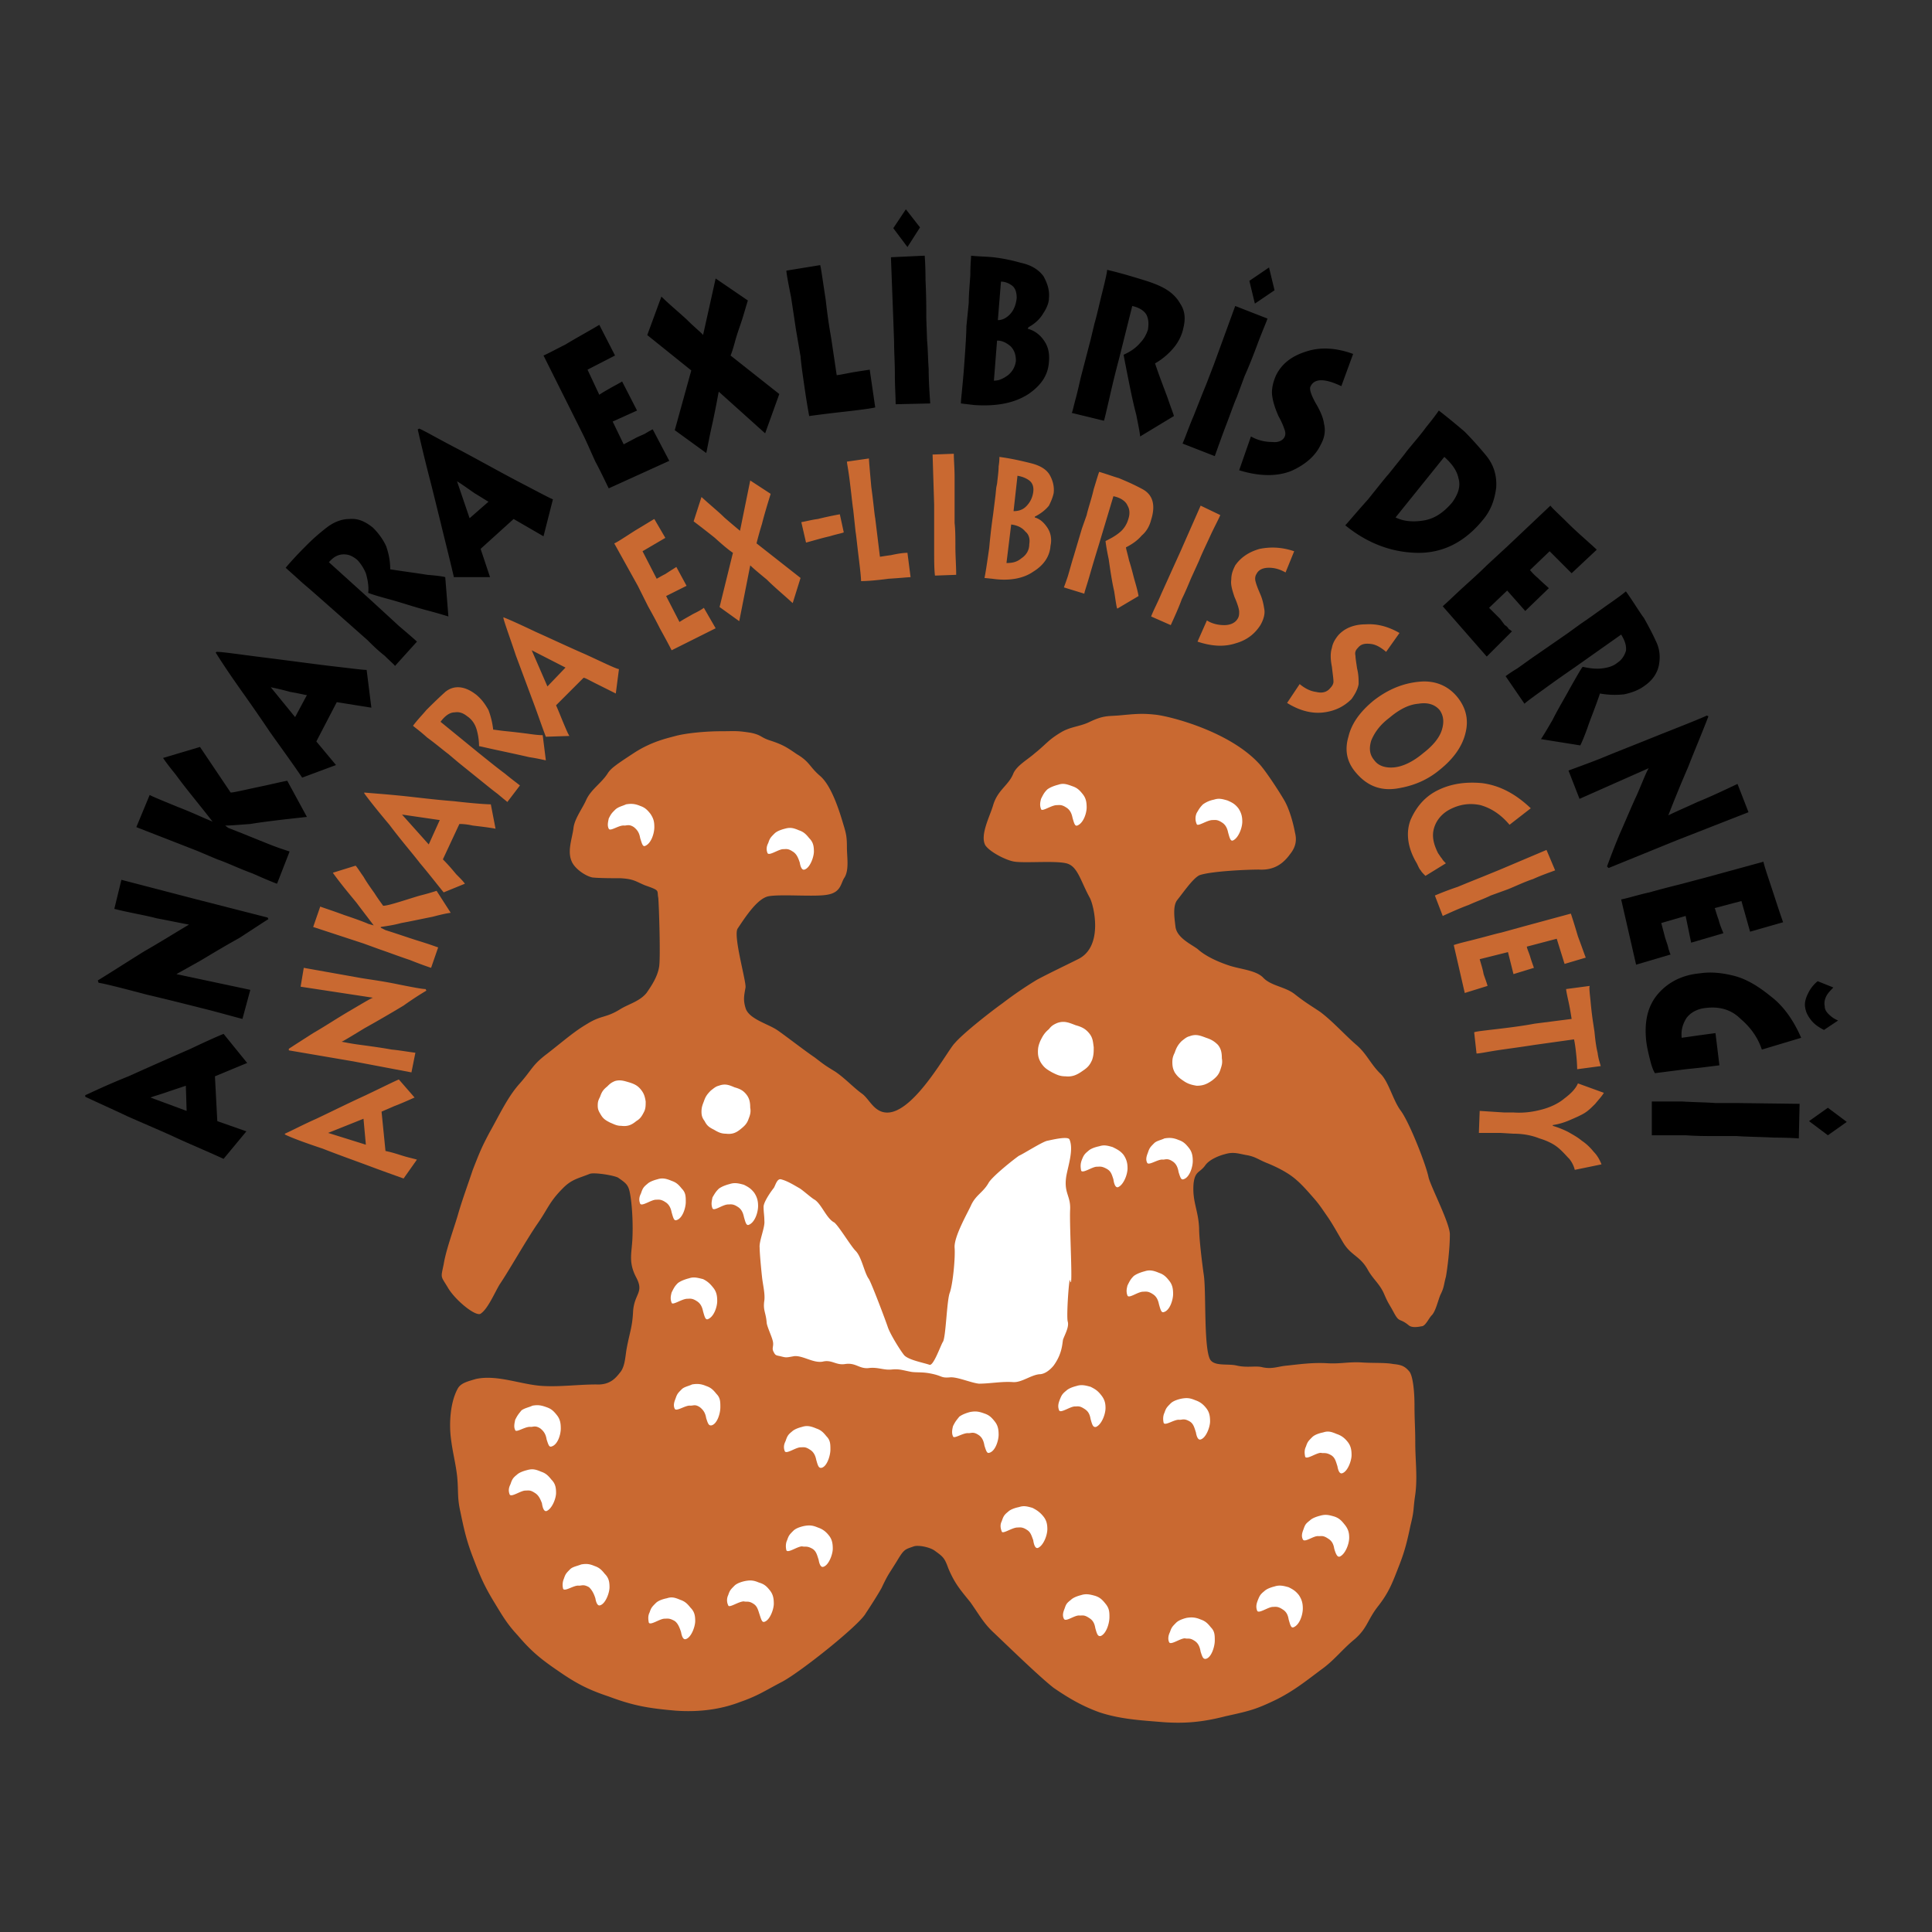
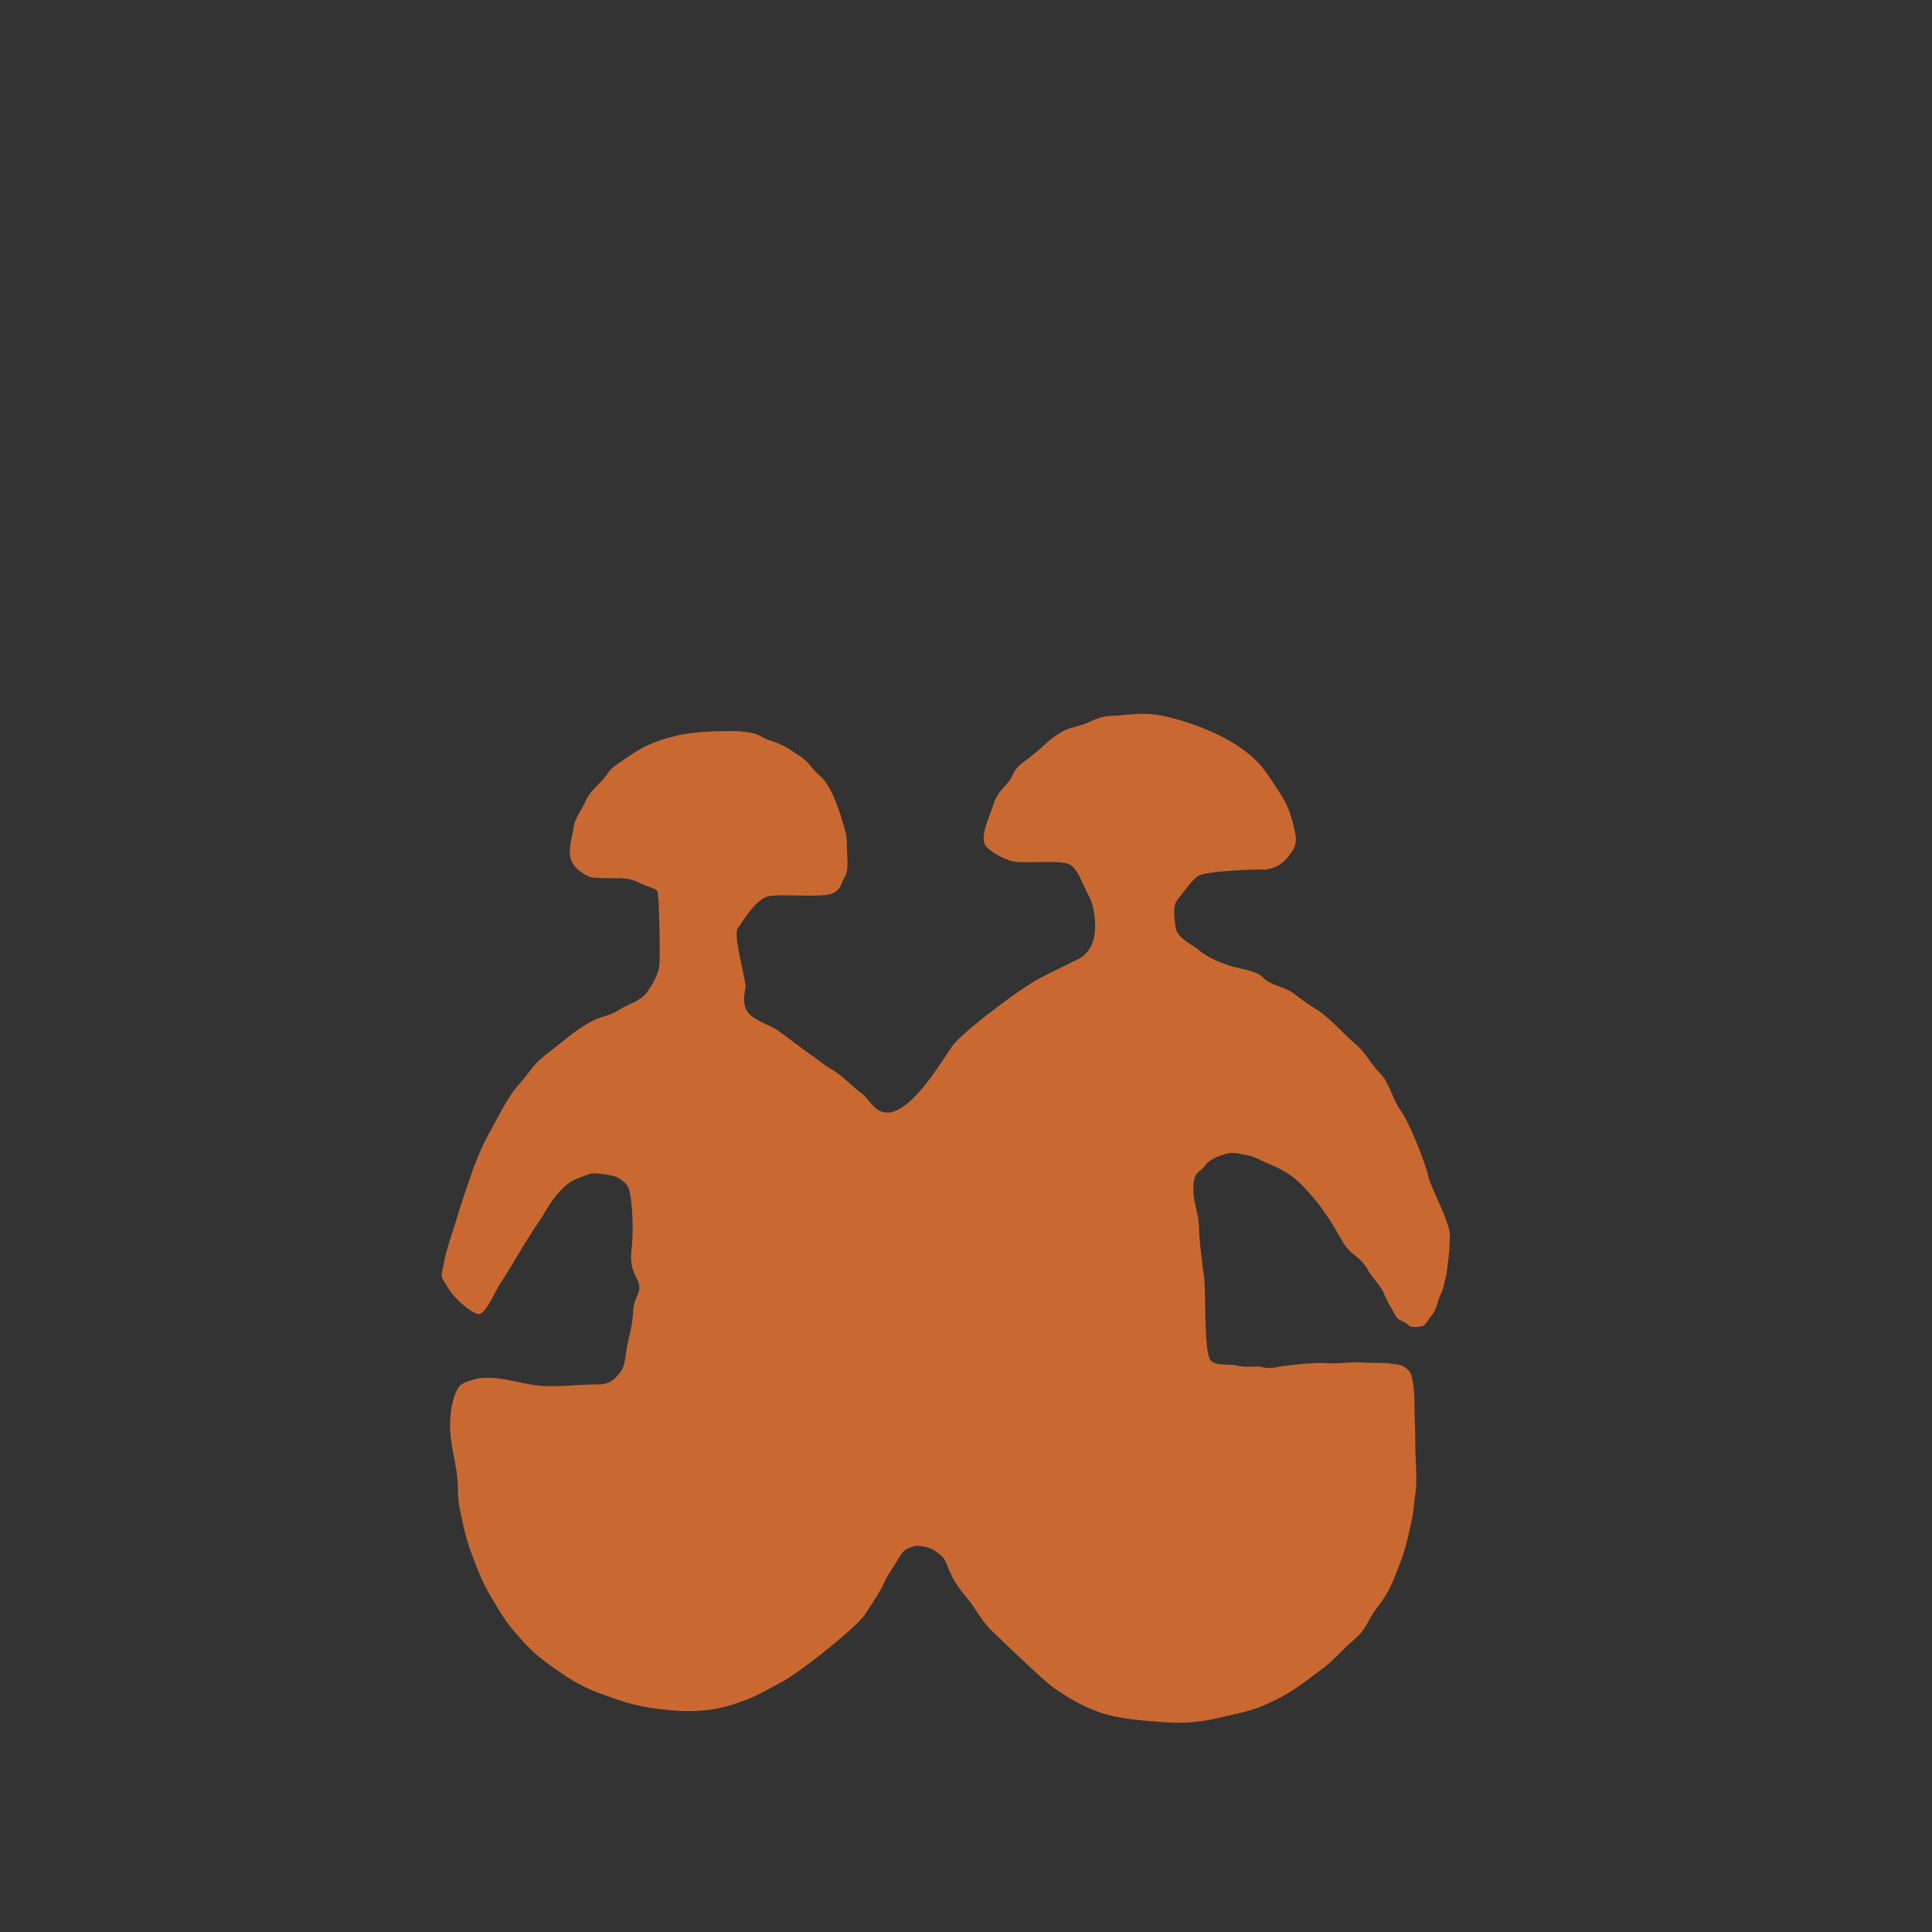
<svg xmlns="http://www.w3.org/2000/svg" width="2500" height="2500" viewBox="0 0 192.756 192.756">
  <rect x="0" y="0" width="192.756" height="192.756" fill="#333333" stroke="none" />
  <g fill-rule="evenodd" clip-rule="evenodd">
-     <path fill="#fff" fill-opacity="0" d="M0 0h192.756v192.756H0V0z" />
    <path d="M67.4 73.427c1.177-.314 3.216-.471 4.471-.471 1.49 0 1.568-.079 3.059.157 1.098.235.941.47 1.96.784 1.177.392 1.569.627 2.588 1.333 1.333.784 1.255 1.254 2.353 2.195 1.098.941 1.882 3.373 2.274 4.706.314 1.02.392 1.333.392 2.431 0 .941.235 2.196-.235 2.98-.392.549-.313 1.49-1.725 1.725-1.254.235-4.627-.079-5.882.157-1.098.235-2.274 2.039-3.058 3.216-.471.706.862 5.254.784 5.882-.157.862-.235 1.254 0 2.039.314 1.098 2.196 1.568 3.137 2.195.706.471 2.823 2.117 3.765 2.745 1.019.784 1.019.784 2.039 1.411.941.628 1.804 1.569 2.667 2.196.784.549 1.255 2.039 2.745 1.882 2.667-.313 5.803-6.195 6.509-6.9.863-1.02 3.687-3.216 4.785-4a38.16 38.16 0 0 1 3.449-2.353c1.334-.706 2.668-1.334 4.078-2.039 2.588-1.255 1.568-5.412 1.178-6.117-.863-1.568-1.178-2.98-2.119-3.372-.861-.393-4.156-.079-5.332-.235-.783-.079-2.51-.941-2.98-1.647-.549-1.02.471-2.902.785-4 .471-1.568 1.568-1.96 2.039-3.215.393-.784 1.412-1.333 2.117-1.96 1.176-.941 1.334-1.333 2.666-2.118.941-.549 1.883-.549 2.824-1.02 1.332-.627 1.725-.549 2.822-.627 1.727-.157 2.354-.235 3.766-.078 1.41.157 7.371 1.647 10.352 4.94.705.785 2.117 2.98 2.51 3.686.391.706.783 1.882 1.02 3.137.156.628.156 1.333-.471 2.118-.785 1.098-1.727 1.647-3.137 1.568-1.178 0-4.707.157-5.883.549-.627.235-1.646 1.725-2.273 2.509-.471.627-.236 1.961-.158 2.667.158 1.098 1.568 1.726 2.197 2.196.861.785 2.195 1.333 3.137 1.647 1.176.392 2.744.471 3.451 1.255.783.784 2.117.862 3.057 1.568 1.1.863 1.412 1.02 2.588 1.804 1.256.941 2.432 2.274 3.609 3.294 1.018.862 1.41 1.883 2.352 2.823.863.784 1.256 2.588 2.039 3.687.863 1.098 2.588 5.489 2.824 6.744.312 1.098 2.195 4.705 2.117 5.725 0 1.333-.236 3.294-.393 4.156-.236.863-.156 1.02-.549 1.804-.236.55-.471 1.647-.863 2.039-.312.313-.627 1.099-1.02 1.099-.393.078-.941.156-1.254-.079-.941-.784-.941-.235-1.49-1.255s-.549-.862-1.02-1.96c-.471-1.02-1.098-1.412-1.646-2.432-.785-1.333-1.648-1.333-2.432-2.666-.471-.784-1.02-1.804-1.568-2.588s-.785-1.177-1.412-1.883c-.549-.627-1.098-1.255-1.646-1.725-.785-.706-1.883-1.255-2.824-1.647-1.02-.392-1.254-.705-2.273-.862-.785-.157-1.254-.313-2.039-.079-.627.157-1.568.55-1.961 1.099-.549.784-1.02.549-1.176 1.804-.158 1.804.471 2.666.549 4.47 0 1.099.314 3.608.471 4.706.234 1.568 0 6.744.549 8.234.314.94 1.803.549 2.744.784 1.02.235 1.883 0 2.51.156 1.02.235 1.568-.078 2.51-.156 1.412-.157 2.588-.313 4-.235 1.334.078 2.117-.156 3.451-.078 1.176.078 2.273 0 3.137.156.705.078 1.098.157 1.568.706.391.392.549 2.039.549 3.372 0 1.647.078 2.196.078 3.843 0 1.647.234 3.372 0 5.098-.236 1.568-.078 1.49-.471 3.059-.312 1.49-.549 2.51-1.098 3.921-.705 1.805-1.02 2.745-2.195 4.235-1.02 1.333-1.02 2.117-2.275 3.215-1.254 1.02-2.039 2.118-3.371 3.059-1.568 1.177-2.746 2.118-4.471 2.98-1.961.94-2.51 1.098-5.02 1.646-2.432.628-4.312.784-6.822.55-2.039-.157-3.922-.314-5.805-.941-1.725-.627-3.059-1.412-4.547-2.432-1.412-1.098-4.471-4.078-5.961-5.489-1.02-.941-1.412-1.726-2.353-3.059-1.02-1.255-1.568-1.882-2.196-3.372-.392-1.098-.549-1.177-1.412-1.804-.471-.313-1.568-.549-2.039-.393-.862.313-.941.235-1.646 1.412-.863 1.411-.863 1.255-1.569 2.744-.392.706-1.098 1.805-1.568 2.511-.627 1.176-6.431 5.803-8.313 6.822-1.804.941-2.431 1.411-4.235 2.039-2.039.784-4.235 1.02-6.431.862-2.666-.235-4.156-.47-6.666-1.411-2.118-.706-3.294-1.333-5.098-2.588-1.726-1.177-2.667-1.961-4-3.529-1.098-1.177-1.568-2.039-2.431-3.451-.941-1.568-1.333-2.509-1.96-4.156-.706-1.804-.941-2.901-1.333-4.783-.314-1.412-.157-2.039-.314-3.529-.156-1.334-.47-2.432-.627-3.843-.157-1.333-.079-3.451.706-4.862.314-.549 1.02-.706 1.804-.941 2.196-.471 4.627.628 6.823.706 1.725.078 3.451-.157 5.176-.157 1.49.079 2.039-.784 2.431-1.255.471-.627.471-1.646.627-2.431.314-1.646.549-2.039.627-3.686.157-1.726 1.098-1.805.313-3.294-.784-1.49-.471-2.353-.392-3.765s0-3.372-.235-4.627c-.157-.863-.393-1.02-1.177-1.568-.392-.235-2.353-.549-2.823-.393-1.176.471-1.804.549-2.666 1.412-1.412 1.411-1.49 2.039-2.588 3.607-1.176 1.725-2.902 4.783-3.764 6.039-.549.94-1.177 2.431-1.882 2.9-.471.314-2.431-1.254-3.215-2.509-.784-1.333-.784-.941-.471-2.431.235-1.49 1.098-3.765 1.49-5.177.471-1.568.863-2.588 1.411-4.234.706-1.804.863-2.196 1.647-3.687 1.02-1.804 1.804-3.529 2.98-4.862 1.333-1.49 1.255-1.882 2.823-3.059 1.804-1.411 2.667-2.195 4-2.979 1.412-.863 1.804-.549 3.215-1.412.863-.549 1.961-.784 2.667-1.646.549-.784 1.098-1.647 1.255-2.589.157-.783 0-5.959-.078-6.9-.157-.785.235-.706-1.333-1.255-.941-.393-1.098-.627-2.431-.706-.627 0-2.196 0-2.823-.078-.706-.157-1.725-.863-2.039-1.568-.471-1.02 0-2.196.157-3.294.079-.941.863-1.961 1.255-2.823.471-1.098 1.568-1.726 2.196-2.745.313-.471.863-.863 2.667-2.039 1.719-1.098 3.21-1.412 4.072-1.647z" fill="#c96931" />
-     <path d="M22.307 115.618c-1.882-.862-3.608-1.568-5.098-2.273-1.569-.706-3.059-1.334-4.47-1.961-1.49-.706-2.902-1.333-4.235-1.961v-.156c.549-.235 1.96-.941 4.313-1.883a608.68 608.68 0 0 1 6.196-2.744c1.804-.863 2.902-1.334 3.294-1.49l2.353 2.901-3.215 1.333.235 4.471 2.902 1.02-2.275 2.743zm-3.765-7.293l-1.647.549c-.862.313-1.49.471-1.882.627l3.607 1.334-.078-2.51zM24.188 101.659c-.627-.157-1.725-.471-3.215-.862-1.568-.393-3.686-.941-6.352-1.569-2.667-.705-4.235-1.098-4.784-1.176l-.078-.235c1.412-.862 2.98-1.882 4.627-2.902 1.647-.941 3.137-1.882 4.47-2.667-.863-.157-1.961-.392-3.216-.627-1.176-.313-2.666-.548-4.234-.941l.706-2.901 7.529 1.96 7.058 1.804.079.157c-.627.392-1.568 1.02-2.902 1.882-1.412.784-2.588 1.49-3.764 2.196-1.098.627-1.961 1.098-2.51 1.411l7.372 1.569-.786 2.901zM27.64 88.17c-.235-.078-1.02-.392-2.431-1.019-1.49-.549-2.588-1.098-3.529-1.412l-2.039-.863-6.039-2.353 1.333-3.215c.079.079 1.02.471 2.745 1.176 1.804.706 2.745 1.177 2.98 1.255l.549.235c-.549-.706-1.176-1.49-1.804-2.274-.627-.784-1.255-1.568-1.882-2.431-.706-.862-1.098-1.412-1.254-1.647l3.686-1.098 3.059 4.548c.314 0 1.255-.235 2.745-.548 1.49-.314 2.431-.549 2.901-.628l1.961 3.607-2.118.235c-1.333.157-2.588.313-3.529.471-1.098.078-1.882.157-2.51.157l.314.235c1.411.549 2.745 1.098 3.921 1.568 1.176.471 1.96.706 2.196.785L27.64 88.17zM30.149 77.583c-1.176-1.726-2.274-3.215-3.215-4.549a182.35 182.35 0 0 0-2.823-4.078c-.941-1.333-1.804-2.588-2.588-3.843l.079-.078c.627 0 2.117.235 4.627.549 2.509.313 4.784.627 6.744.863 2.039.235 3.215.392 3.607.392l.471 3.765-3.451-.55-2.039 3.921 1.96 2.353-3.372 1.255zm.471-8.234c-.157 0-.706-.157-1.647-.313a30.551 30.551 0 0 0-1.961-.471l2.431 2.98 1.177-2.196zM36.894 59.781c.941.863 1.882 1.725 2.901 2.667 1.02.862 1.647 1.412 1.804 1.568l-2.196 2.431c0-.079-.392-.392-1.02-1.02-.706-.549-1.254-1.098-1.725-1.568l-2.745-2.431-1.333-1.177c-.627-.549-1.412-1.254-2.431-2.117-.941-.863-1.49-1.333-1.647-1.49.863-1.02 1.647-1.804 2.196-2.353s1.176-1.098 1.882-1.647c.706-.549 1.49-.863 2.274-.863.863-.078 1.569.235 2.353.863.549.549 1.02 1.176 1.333 1.882.235.706.392 1.412.392 2.274 1.49.235 2.745.392 3.686.549.941.079 1.569.157 1.804.235l.314 3.921a49.731 49.731 0 0 0-2.196-.627c-1.176-.314-2.352-.706-3.45-1.02-1.177-.314-1.96-.549-2.353-.706.079-.706-.078-1.412-.235-1.96-.235-.549-.549-1.02-.863-1.333-.471-.392-.863-.549-1.333-.549-.549 0-1.02.235-1.49.784l4.078 3.687zM45.285 57.585c-.47-2.039-.941-3.843-1.333-5.49-.392-1.569-.784-3.215-1.177-4.706a185.992 185.992 0 0 1-1.098-4.549l.157-.078c.549.235 1.882 1.02 4.157 2.196 2.196 1.176 4.156 2.274 5.96 3.215 1.804.941 2.823 1.49 3.215 1.647l-.941 3.686-2.98-1.726-3.294 2.98.941 2.823h-3.607v.002zm3.45-7.529c-.157-.079-.627-.392-1.412-.863-.784-.549-1.333-.941-1.726-1.176l1.255 3.686 1.883-1.647zM66.773 45.978l-6.039 2.745c-.392-.784-.785-1.646-1.333-2.666-.47-1.02-.863-1.961-1.255-2.745l-1.254-2.51-2.667-5.333c.392-.157 1.098-.549 2.196-1.098 1.02-.627 2.196-1.255 3.373-1.96l1.568 3.059-2.745 1.412 1.177 2.51c.078-.079.47-.313 1.02-.627.549-.314 1.019-.549 1.254-.706l1.49 2.902-2.431 1.098 1.098 2.274 1.333-.706.706-.314c.157-.078.392-.235.549-.313.157-.079.235-.157.314-.157l1.646 3.135zM67.322 42.919l1.647-5.96-4.392-3.529 1.412-3.842c.706.705 1.568 1.411 2.51 2.274.862.863 1.49 1.333 1.646 1.568l1.255-5.646 3.215 2.196c-.078.235-.235.784-.471 1.568-.235.785-.548 1.568-.784 2.432-.235.862-.393 1.333-.471 1.49l4.862 3.843-1.412 3.921-4.627-4.156c-.078.313-.235 1.333-.627 3.137-.392 1.726-.548 2.745-.627 2.98l-3.136-2.276zM81.831 26.451c.078.235.235 1.412.549 3.451.235 2.117.471 3.372.549 3.843l.549 3.686c.079 0 .549-.078 1.333-.235.863-.157 1.49-.235 1.961-.314l.549 3.765c-.235.078-1.333.235-3.451.47-2.039.235-3.137.392-3.137.392a76.19 76.19 0 0 1-.471-2.901c-.157-1.098-.314-2.118-.392-3.059l-.47-2.745c-.079-.549-.235-1.568-.471-3.137-.314-1.568-.471-2.431-.471-2.667l3.373-.549zM92.496 33.979c.079.784.079 1.725.157 2.823 0 1.176.078 2.275.157 3.451l-3.451.078c0-.784-.078-1.725-.078-2.98 0-1.177-.079-2.274-.079-3.294l-.079-2.196-.235-6.196 3.372-.157c0 .079.079.941.079 2.431.078 1.569.078 2.823.078 3.843l.079 2.197zm-3.372-11.214l1.255-1.882 1.412 1.804-1.254 1.961-1.413-1.883zM96.652 30.215c0-.784.079-1.647.157-2.745 0-1.098.078-1.726.078-1.961.628.079 1.412.079 2.197.157.705.079 1.646.235 2.744.549 1.098.235 1.805.706 2.275 1.333.391.706.627 1.412.549 2.196 0 .471-.236 1.02-.549 1.49-.314.549-.785 1.02-1.49 1.412l-.078.157c.627.157 1.176.549 1.568 1.098.471.627.627 1.333.549 2.196-.078 1.333-.785 2.353-2.039 3.215-1.334.863-3.059 1.255-5.412 1.098l-1.333-.157c0-.393.157-1.569.313-3.608.157-2.117.235-3.45.235-4.078l.236-2.352zm2.51 7.764c.471 0 .863-.156 1.412-.549.471-.392.705-.862.783-1.411 0-.627-.156-1.098-.549-1.49-.393-.313-.783-.549-1.332-.549l-.314 3.999zm.393-6.039c.391 0 .783-.157 1.176-.549.393-.393.627-.941.705-1.647 0-.627-.156-1.02-.469-1.255-.314-.235-.707-.392-1.1-.392l-.312 3.843zM111.631 35.861a96.126 96.126 0 0 0-.941 3.843c-.312 1.333-.469 2.039-.549 2.274l-3.215-.784c.078-.079.156-.549.393-1.412.234-.863.393-1.647.549-2.274l.941-3.607.393-1.647c.234-.784.469-1.882.783-3.137.314-1.255.471-1.961.471-2.196 1.334.314 2.354.627 3.137.863.785.235 1.568.471 2.354.863.783.392 1.41.941 1.803 1.646.471.706.549 1.49.314 2.432-.156.784-.549 1.49-1.02 2.039s-1.098 1.098-1.805 1.49c.471 1.411.941 2.588 1.256 3.45.312.941.549 1.49.627 1.804l-3.373 2.039c0-.235-.156-1.02-.391-2.196-.314-1.176-.549-2.353-.785-3.529-.234-1.177-.393-1.961-.471-2.431.707-.314 1.256-.706 1.646-1.176.393-.393.629-.863.785-1.333.078-.549.078-1.02-.156-1.49-.236-.393-.707-.706-1.412-.863l-1.334 5.332zM123.395 39.626c-.312.706-.627 1.646-1.02 2.666s-.783 2.118-1.176 3.216l-3.215-1.255c.312-.706.627-1.647 1.098-2.745.471-1.176.863-2.196 1.254-3.137l.785-2.039 2.117-5.804 3.215 1.255c0 .079-.312.785-.861 2.196-.551 1.49-1.02 2.666-1.412 3.529l-.785 2.118zm1.255-11.607l1.961-1.333.549 2.274-1.961 1.333-.549-2.274zM124.807 43.547a4.258 4.258 0 0 0 2.117.549c.627.079 1.098-.156 1.256-.549.078-.157.078-.392 0-.627-.08-.235-.236-.706-.629-1.412-.312-.706-.549-1.412-.627-2.039-.078-.627.078-1.333.393-2.039.549-1.098 1.49-1.882 2.98-2.353 1.41-.471 2.98-.392 4.705.235l-1.176 3.215c-1.648-.784-2.668-.784-3.059 0-.158.235 0 .784.471 1.647.469.784.783 1.49.861 2.117.158.627.078 1.333-.312 2.039-.549 1.177-1.568 2.039-2.98 2.667-1.412.548-3.137.548-5.176-.079l1.176-3.371zM140.1 45.351l.234-.313c.627-.784 1.334-1.568 1.961-2.432.707-.862 1.098-1.411 1.256-1.646a68.04 68.04 0 0 1 2.588 2.117 36.126 36.126 0 0 1 2.117 2.353c.783.941 1.098 2.039 1.02 3.215-.158 1.255-.549 2.274-1.256 3.137-1.881 2.353-4.156 3.451-6.744 3.372-2.588-.078-4.941-1.019-7.059-2.745.236-.235.941-1.098 2.275-2.588 1.254-1.568 1.883-2.353 2.039-2.509l1.569-1.961zm-.864 6.274c.785.392 1.725.47 2.746.313 1.098-.157 2.037-.784 2.9-1.804.627-.863.863-1.647.627-2.432-.156-.784-.705-1.49-1.41-2.117l-4.863 6.04zM148.334 65.506l-4.393-5.02c.629-.549 1.334-1.254 2.117-1.96.863-.784 1.648-1.49 2.275-2.118l2.039-1.882 4.312-4.078c.236.313.863.863 1.727 1.726.861.862 1.881 1.725 2.9 2.666l-2.51 2.353-2.195-2.196-1.961 1.882c.08.079.314.392.785.784.471.471.863.784 1.098 1.02l-2.354 2.274-1.803-2.039-1.805 1.726 1.1 1.098.469.627a.946.946 0 0 1 .393.392c.158.078.314.235.314.235l-2.508 2.51zM157.195 66.525c-1.02.706-2.039 1.412-3.215 2.275-1.098.784-1.725 1.254-1.883 1.411l-1.881-2.745s.391-.314 1.176-.784c.783-.549 1.412-1.02 1.883-1.333l3.059-2.117 1.41-1.02c.707-.471 1.568-1.098 2.668-1.882 1.018-.706 1.646-1.176 1.803-1.333.785 1.098 1.334 2.039 1.805 2.667.391.706.783 1.411 1.176 2.274.393.784.471 1.568.312 2.431-.156.784-.627 1.49-1.41 2.039-.629.471-1.334.706-2.039.863a8.461 8.461 0 0 1-2.432-.079c-.471 1.412-.941 2.51-1.256 3.451-.312.863-.549 1.412-.705 1.726l-3.922-.627c.158-.235.551-.863 1.178-1.96.549-1.098 1.176-2.118 1.725-3.137.627-1.098 1.02-1.804 1.256-2.118.705.157 1.332.235 1.959.157.629-.079 1.1-.235 1.49-.549.471-.313.707-.706.863-1.176.078-.47-.078-1.019-.471-1.647l-4.549 3.213zM156.49 76.877c.627-.235 1.725-.627 3.137-1.176 1.49-.627 3.529-1.412 6.039-2.431 2.588-1.02 4.156-1.647 4.627-1.882l.156.079c-.627 1.647-1.334 3.294-2.039 5.098a130.802 130.802 0 0 0-1.961 4.784c.785-.393 1.727-.785 2.902-1.333 1.176-.471 2.51-1.098 4-1.804l1.098 2.823-7.215 2.823-6.744 2.745-.158-.157c.236-.627.629-1.725 1.256-3.215.627-1.412 1.176-2.745 1.725-3.921.549-1.254.863-2.118 1.176-2.667l-6.9 3.059-1.099-2.825zM163.234 96.248l-1.49-6.51c.785-.156 1.725-.47 2.824-.706a89.658 89.658 0 0 1 2.979-.784l2.668-.706 5.725-1.568c.078.392.312 1.098.705 2.274s.785 2.431 1.256 3.765l-3.295.941-.863-3.059-2.666.706c.078.157.158.549.393 1.176.156.627.393 1.098.471 1.333l-3.215.941-.549-2.666-2.432.706.393 1.49.234.706c.078.235.078.392.156.549.08.235.08.314.158.393l-3.452 1.019zM168.176 106.678l-3.059.393c-.158-.235-.314-.628-.471-1.255-.158-.627-.314-1.255-.393-1.882-.234-2.039.156-3.607 1.176-4.784 1.02-1.176 2.432-1.882 4.156-2.039 1.02-.156 2.119-.078 3.373.235s2.432 1.02 3.686 2.039c1.256.941 2.275 2.353 3.059 4.156l-3.922 1.177c-.391-1.177-1.098-2.196-2.117-3.059-.939-.941-2.117-1.255-3.449-1.098-.863.078-1.568.471-1.961 1.02-.393.627-.549 1.254-.471 1.96l1.646-.235 1.725-.234.393 3.215-1.881.235-1.49.156zm13.803-3.921c-.471-.235-.941-.549-1.256-.941-.312-.392-.549-.783-.627-1.333-.078-.47.078-.94.314-1.411.234-.471.549-.863.939-1.177l1.568.628c-.234.235-.549.549-.705.862s-.234.628-.156 1.02c0 .313.156.549.393.784.234.235.549.471.939.627l-1.409.941zM170.998 113.345c-.783 0-1.725 0-2.822-.079h-3.373v-3.372h2.98c1.254.078 2.354.078 3.371.157h2.197l6.195.078-.078 3.45c-.078 0-.863-.078-2.432-.078-1.49-.078-2.744-.078-3.764-.156h-2.274zm11.371-2.824l1.883 1.412-1.883 1.333-1.881-1.411 1.881-1.334z" />
-     <path d="M40.266 117.579c-1.098-.393-2.196-.784-3.451-1.255s-2.823-1.02-4.627-1.726c-1.882-.627-3.137-1.098-3.765-1.411v-.078c.706-.314 1.726-.863 3.137-1.49 1.49-.706 3.059-1.49 4.941-2.353 1.804-.863 2.901-1.412 3.293-1.568l1.568 1.803c-.706.314-1.411.628-2.039.863-.706.313-1.098.471-1.255.549l.392 3.921c.784.157 1.412.393 1.96.55.549.156.941.234 1.176.313l-1.33 1.882zm-4-5.96l-3.529 1.411 3.765 1.177-.236-2.588zM41.05 106.992l-5.803-1.099-6.431-1.098v-.156c.47-.314 1.333-.863 2.431-1.568 1.098-.628 2.274-1.412 3.607-2.196 1.333-.784 2.118-1.255 2.353-1.333l-7.215-1.099.314-1.882 5.725 1.02c.941.157 2.196.313 3.686.627 1.568.314 2.431.471 2.745.471l.078.157c-.392.235-1.176.706-2.274 1.49a136.592 136.592 0 0 1-3.921 2.274c-1.412.862-2.195 1.333-2.274 1.333.079 0 .706.157 1.882.313s2.274.313 3.137.471c.863.078 1.646.235 2.353.313l-.393 1.962zM43.01 96.562c-.235-.079-.941-.313-2.117-.784-1.176-.392-2.196-.784-2.902-1.02l-1.725-.627-5.02-1.647.706-2.039c.157.079.941.314 2.431.863 1.412.471 2.196.784 2.353.863l.549.157c-.471-.627-1.02-1.333-1.726-2.274-.706-.863-1.568-1.882-2.353-2.98l2.274-.706c.157.157.392.549.784 1.098.313.549.706 1.098 1.098 1.647.393.627.706 1.02.863 1.255.314 0 .863-.157 1.647-.393s1.49-.47 2.039-.627a22.714 22.714 0 0 0 1.647-.471l1.412 2.196c-.079 0-.627.078-1.804.392-1.177.235-2.274.471-3.137.627-.863.235-1.568.314-2.039.392v.079l.471.235c1.255.393 2.353.785 3.372 1.098 1.02.314 1.647.549 1.882.627l-.705 2.039zM44.265 89.033c-.706-.863-1.49-1.882-2.353-2.902-.784-1.02-1.882-2.274-3.059-3.843-1.255-1.49-2.118-2.588-2.51-3.137v-.079c.863.079 2.039.157 3.608.314 1.568.157 3.293.392 5.333.549 2.039.235 3.294.313 3.686.313l.471 2.432c-.863-.157-1.647-.235-2.275-.314-.705-.157-1.176-.157-1.333-.157l-1.646 3.529c.549.549.941 1.019 1.333 1.49.392.392.706.706.863.941l-2.118.864zm-.391-7.215l-3.765-.549 2.666 2.98 1.099-2.431zM50.618 80.014c-.079-.079-.393-.314-.941-.784-.628-.471-1.098-.863-1.49-1.176l-2.431-1.961-1.02-.862c-.627-.471-1.255-1.02-2.118-1.647-.784-.706-1.255-1.02-1.412-1.176.471-.627.941-1.098 1.333-1.569.393-.392 1.02-1.02 1.882-1.803.863-.706 1.961-.628 3.137.313.549.47.862.941 1.176 1.49.235.627.392 1.255.471 1.96.157 0 .549.079 1.333.157.785.078 1.412.157 2.039.235.549.078 1.098.157 1.568.157l.314 2.509c-.079 0-.627-.157-1.647-.313-1.02-.235-2.118-.471-3.215-.706-1.098-.235-1.726-.393-1.804-.393 0-.549-.079-1.098-.235-1.647-.157-.549-.471-1.019-.941-1.333-.392-.313-.785-.471-1.255-.392-.47 0-.941.313-1.411.941l3.843 3.137c.784.627 1.647 1.333 2.588 2.039.863.706 1.412 1.099 1.49 1.177l-1.254 1.647zM54.46 73.505c-.392-1.02-.784-2.196-1.255-3.451-.471-1.254-1.02-2.745-1.726-4.627-.627-1.882-1.098-3.137-1.255-3.764v-.079c.785.313 1.804.784 3.294 1.49 1.412.628 3.059 1.412 4.862 2.196 1.882.862 2.98 1.412 3.373 1.49l-.314 2.431-2.039-1.02c-.627-.313-1.02-.549-1.176-.549l-2.745 2.745c.313.706.549 1.333.784 1.882s.392.941.549 1.177l-2.352.079zm1.961-6.901l-3.372-1.726 1.568 3.608 1.804-1.882zM71.4 62.683l-4.392 2.195c-.314-.627-.706-1.333-1.177-2.195-.392-.785-.784-1.49-1.176-2.196l-1.019-2.039-2.353-4.235c.235-.078.941-.549 2.039-1.254 1.176-.706 1.804-1.098 1.96-1.177l1.098 1.882-2.274 1.333 1.412 2.745c.157-.079.392-.235.863-.471.471-.313.863-.549 1.098-.706l1.02 1.882-2.04 1.02 1.333 2.588c.471-.314.941-.549 1.333-.785.471-.235.784-.392 1.098-.627l1.177 2.04zM71.792 60.565l1.333-5.412c-.471-.313-1.02-.784-1.804-1.49a89.41 89.41 0 0 0-2.117-1.647l.784-2.431c.941.863 1.725 1.49 2.274 2.04.628.549 1.099.941 1.569 1.333l1.02-5.02 2.039 1.333c-.313 1.019-.627 2.039-.862 2.98a35.885 35.885 0 0 0-.549 1.96l4.392 3.451-.784 2.51c-.941-.863-1.804-1.568-2.588-2.353-.863-.706-1.412-1.177-1.647-1.412l-1.098 5.568-1.962-1.41zM79.948 52.095c.471-.079 1.02-.235 1.647-.314a34.526 34.526 0 0 1 2.196-.47l.392 1.804c-.157.079-.627.157-1.412.392-.706.157-1.49.392-2.353.627l-.47-2.039zM90.849 57.585c-.235 0-.941.078-2.196.157-1.176.157-2.118.235-2.745.235 0-.314-.079-1.098-.235-2.353-.157-1.254-.235-2.117-.314-2.588l-.235-2.196c-.079-.47-.157-1.333-.314-2.588-.156-1.333-.313-2.039-.313-2.196l2.196-.314c0 .157.079 1.098.235 2.824.235 1.725.314 2.745.392 3.137l.471 3.843c.078 0 .471-.079 1.098-.157.706-.157 1.254-.235 1.647-.235l.313 2.431zM93.28 57.428c-.079-.706-.079-1.49-.079-2.51V50.37l-.157-5.02 2.118-.078c0 .627.078 1.412.078 2.353v4.549c.079.706.079 1.49.079 2.353 0 .941.079 1.882.079 2.823l-2.118.078zM98.221 57.663c.078-.313.236-1.333.471-2.98.156-1.725.314-2.823.393-3.372l.234-1.882.078-.784.08-.392c.078-.706.156-1.254.156-1.725.078-.471.078-.785.078-.941 1.176.157 2.195.392 3.137.627s1.568.627 1.883 1.176c.312.549.471 1.177.393 1.804-.08.392-.236.784-.471 1.255-.314.392-.785.784-1.412 1.098v.079c.549.156.941.549 1.254 1.019.314.471.471 1.098.314 1.804-.078 1.098-.705 1.96-1.725 2.588-1.02.706-2.432.941-4.078.706l-.785-.08zm2.195-1.49c.551 0 1.02-.079 1.49-.471.471-.314.785-.784.785-1.412.078-.471 0-.941-.393-1.255-.314-.392-.783-.627-1.412-.706l-.47 3.844zm.707-5.176c.393 0 .861-.078 1.254-.471.393-.392.627-.862.707-1.411.078-.549-.08-.941-.393-1.177-.314-.235-.707-.392-1.176-.471l-.392 3.53zM106.143 58.604s.156-.393.391-1.098c.236-.784.393-1.412.549-1.882l.863-2.901.471-1.333c.156-.706.471-1.569.705-2.588.314-1.02.471-1.568.549-1.725.785.235 1.412.47 1.961.627.549.235 1.334.549 2.354 1.098s1.334 1.569.863 3.059c-.158.627-.471 1.176-.941 1.569-.393.47-.941.862-1.568 1.176 0 .157.156.627.312 1.333.236.706.393 1.412.549 1.96.158.549.314 1.098.393 1.568l-2.117 1.255c-.078-.078-.156-.706-.314-1.725-.234-1.02-.391-2.118-.549-3.215-.234-1.098-.312-1.726-.312-1.804.471-.235.939-.471 1.41-.863.393-.313.707-.784.863-1.333.156-.47.156-.941-.078-1.333-.156-.392-.627-.784-1.412-.941l-1.412 4.705c-.312 1.02-.627 2.04-.939 3.137-.314 1.098-.549 1.725-.549 1.882l-2.042-.628zM114.848 61.506c.234-.627.627-1.333 1.02-2.274.391-.863.783-1.726 1.098-2.431l.783-1.726 2.039-4.627 1.961.941c-.234.549-.627 1.254-1.02 2.117s-.783 1.646-1.098 2.431l-.785 1.725c-.234.549-.549 1.333-.939 2.118-.314.863-.707 1.725-1.1 2.588l-1.959-.862zM120.414 61.898c.471.314 1.1.471 1.727.471s1.098-.235 1.332-.627c.158-.235.158-.471.158-.706s-.158-.785-.471-1.49c-.236-.706-.393-1.255-.314-1.725 0-.549.158-.941.393-1.412.549-.784 1.334-1.333 2.432-1.646 1.176-.235 2.273-.157 3.449.235l-.861 2.117c-.549-.313-1.098-.471-1.646-.471s-1.02.157-1.256.627c-.156.235-.156.549-.078.785.078.313.234.706.471 1.254.234.549.314 1.02.393 1.49.078.47-.078 1.02-.393 1.568-.549.863-1.334 1.49-2.432 1.804-1.176.392-2.432.313-3.842-.157l.938-2.117zM129.668 68.25c.471.392 1.021.706 1.648.785.627.156 1.098 0 1.41-.393.158-.157.314-.392.314-.627 0-.314-.078-.784-.156-1.49-.158-.784-.158-1.412 0-1.882.078-.47.312-.862.627-1.254.627-.706 1.568-1.098 2.744-1.098 1.178-.079 2.275.235 3.373.862l-1.334 1.882c-.471-.393-.939-.706-1.49-.784-.627-.078-1.02 0-1.332.392-.236.235-.314.471-.236.785 0 .235.08.706.158 1.255.156.627.156 1.098.156 1.568-.078.471-.314.941-.705 1.49-.707.706-1.568 1.176-2.746 1.333-1.176.157-2.432-.157-3.686-.941l1.255-1.883zM145.432 69.583c.863 1.098 1.098 2.274.785 3.529-.314 1.333-1.176 2.588-2.666 3.764-1.256 1.02-2.668 1.568-4.236 1.804-1.646.235-2.98-.313-4.078-1.646-.861-1.02-1.098-2.196-.705-3.529.314-1.333 1.176-2.51 2.51-3.607 1.412-1.098 2.902-1.726 4.549-1.882 1.567-.158 2.899.391 3.841 1.567zm-8.313 6.274c.393.549 1.098.784 1.961.706.863-.079 1.881-.549 2.902-1.412 1.02-.784 1.646-1.569 1.881-2.353.236-.784.156-1.412-.234-1.96-.471-.549-1.178-.784-2.117-.627-.941.079-1.883.549-2.902 1.412-.941.706-1.49 1.49-1.805 2.274-.235.784-.157 1.412.314 1.96zM142.217 87.386c-.234-.235-.393-.393-.471-.549-.156-.157-.234-.392-.393-.706-.939-1.568-1.098-3.059-.627-4.313.549-1.255 1.334-2.196 2.432-2.823 1.412-.784 2.98-1.02 4.705-.863 1.805.235 3.373 1.098 4.863 2.51l-2.119 1.646c-.861-1.019-1.803-1.646-2.9-1.96-1.098-.235-2.117-.079-3.137.471-.707.392-1.256 1.02-1.49 1.804-.236.784-.078 1.568.391 2.509.158.235.314.471.393.549.078.157.236.314.393.47l-2.04 1.255zM143.158 89.347a29.748 29.748 0 0 1 2.273-.863c.941-.392 1.727-.706 2.51-1.02l1.727-.706 4.627-1.96.861 2.039c-.627.235-1.332.471-2.195.863-.941.314-1.725.706-2.51 1.02l-1.725.627c-.627.313-1.334.549-2.197.941-.861.314-1.725.706-2.588 1.098l-.783-2.039zM146.139 99.071l-1.098-4.784c.705-.235 1.488-.392 2.352-.627.941-.235 1.725-.47 2.432-.627l2.273-.627 4.627-1.255c.078.235.314.941.707 2.274.471 1.254.705 1.96.783 2.117l-2.117.628-.783-2.51-2.98.785c0 .156.156.47.312.941.158.549.314.941.393 1.176l-2.04.626-.549-2.195-2.822.706c.156.549.312 1.019.391 1.489.158.471.314.863.393 1.177l-2.274.706zM147.078 102.992c.158-.078.863-.157 2.197-.313 1.332-.157 2.588-.313 3.842-.549l3.686-.471c-.078-.471-.156-1.02-.312-1.726s-.236-1.098-.236-1.255l2.354-.313c-.078.157 0 .706.078 1.49.078.862.156 1.49.236 2.039l.156 1.02c.078.784.156 1.489.314 2.117.078.628.234 1.02.312 1.333l-2.352.313c0-.078 0-.548-.08-1.333-.078-.784-.156-1.333-.234-1.646l-3.922.549c-1.49.235-2.744.393-3.764.549-1.02.157-1.725.313-2.039.313l-.236-2.117zM147.629 110.835l2.43.156H151c1.098.078 2.039-.078 2.902-.313.861-.235 1.646-.627 2.195-1.098.627-.471 1.098-.941 1.334-1.49l2.588.941c-.236.392-.549.705-.863 1.098-.393.392-.705.706-1.098.94-.393.235-.941.471-1.49.706s-1.098.393-1.646.471v.079a9.273 9.273 0 0 1 1.568.627c.393.235.863.471 1.332.863.471.312.863.705 1.178 1.098.393.392.627.862.783 1.255l-2.666.549a2.854 2.854 0 0 0-.549-1.099c-.314-.313-.627-.705-1.098-1.098s-1.098-.705-1.883-.941c-.783-.313-1.646-.47-2.588-.47l-1.332-.079h-2.119l.081-2.195z" fill="#c96931" />
-     <path d="M106.691 113.658c-.236-.313-1.805.078-2.197.157-.469.078-2.43 1.332-2.822 1.489-.471.313-2.744 2.117-3.059 2.745-.549.941-1.256 1.176-1.726 2.195-.313.706-1.725 3.137-1.646 4.235.079.941-.157 3.529-.471 4.47-.313.706-.392 4.549-.706 4.941-.235.392-.941 2.431-1.333 2.273-.706-.234-2.039-.47-2.509-.94-.392-.471-1.412-2.117-1.647-2.823s-1.568-4.234-1.882-4.784c-.47-.627-.706-2.195-1.333-2.823-.471-.471-1.647-2.431-2.118-2.823-.784-.392-1.255-1.804-1.96-2.274-.314-.156-1.255-1.02-1.569-1.176-.549-.314-1.176-.706-1.804-.863-.392-.078-.549.628-.706.863-.314.392-1.02 1.411-1.02 1.882 0 .549.079.862.079 1.411.079.628-.549 2.039-.471 2.667 0 .549.157 2.196.235 2.901.079.785.314 1.647.235 2.354-.157 1.02.157 1.176.235 2.273.078.471.549 1.412.627 1.883.079.471-.156.627.079 1.02.157.313.235.313.627.392.627.157.549.157 1.412 0 .863-.078 1.882.706 2.823.55.941-.236 1.333.392 2.274.234 1.098-.156 1.412.549 2.431.393.863-.079 1.412.235 2.196.156.784-.078 1.098.079 1.96.235.471.079 1.098 0 1.882.157 1.255.235 1.02.471 1.96.393.706-.079 2.117.549 2.902.627 1.098 0 2.273-.235 3.373-.157.861.079 1.803-.706 2.666-.784.549 0 1.098-.471 1.412-.862.861-1.177.861-2.196.939-2.588.158-.471.629-1.255.471-1.804-.156-.549.158-4.784.236-4.078.312 1.255-.078-5.411 0-7.059.078-1.411-.627-1.646-.393-3.294.16-1.019.789-2.744.318-3.764zM105.436 80.328c.236 0 .471-.079.941.235.393.235.549.627.627 1.02.158.548.236.862.471.784.627-.235.941-1.254.941-1.804 0-.549-.078-.941-.393-1.333-.312-.392-.549-.627-1.02-.785-.627-.235-.941-.313-1.41-.156-.314.078-.785.235-1.1.47-.312.313-.391.471-.627.941-.078.314-.156.627 0 1.02.079.314 1.021-.392 1.57-.392zM120.965 81.818c.234 0 .471-.079.939.235.393.235.549.628.629 1.02.156.549.234.863.471.785.549-.235.939-1.255.939-1.882 0-.471-.078-.862-.391-1.333-.314-.393-.549-.549-1.1-.784-.549-.157-.861-.235-1.332-.079a2.751 2.751 0 0 0-1.098.47c-.314.314-.393.471-.629.863a1.347 1.347 0 0 0 0 1.098c.082.312 1.021-.393 1.572-.393zM62.303 82.367c.235 0 .47-.157.941.157.393.314.549.628.628 1.098.156.471.235.863.47.784.627-.235.941-1.254.941-1.882 0-.549-.078-.862-.392-1.333-.314-.392-.549-.627-1.019-.784-.549-.235-.941-.235-1.412-.157-.313.157-.784.235-1.098.549s-.393.392-.627.863c-.079.392-.157.706 0 1.02.156.312 1.019-.394 1.568-.315zM78.145 84.72c.313 0 .47-.079.941.235.392.235.549.627.706 1.098.078.471.235.784.47.706.549-.157.941-1.254.941-1.803 0-.549-.078-.941-.47-1.333-.314-.392-.549-.627-1.02-.784-.549-.235-.863-.314-1.412-.157-.313.078-.784.235-1.02.471-.393.392-.471.47-.627.941-.157.313-.235.627-.079 1.019.158.312 1.099-.393 1.57-.393zM79.87 144.4c.313 0 .471-.079.941.235.392.235.549.627.627 1.02.157.549.235.862.549.784.549-.157.863-1.255.863-1.804s0-.941-.393-1.334c-.313-.392-.549-.627-1.02-.784-.549-.235-.941-.313-1.411-.156-.314.078-.785.235-1.02.471-.392.313-.47.47-.627.94-.156.314-.235.628-.078 1.02.157.314 1.098-.392 1.569-.392zM96.652 142.988c.235 0 .471-.156.942.157.393.235.549.627.627 1.098.156.471.236.784.471.706.627-.157.941-1.255.941-1.804s-.078-.941-.393-1.333c-.312-.393-.549-.628-1.02-.784-.627-.236-.941-.236-1.412-.157-.313.078-.784.235-1.098.471-.313.392-.392.471-.627.94-.079.314-.157.706 0 1.02.08.314 1.021-.392 1.569-.314zM107.24 140.322c.312 0 .471-.079.941.235.391.234.549.549.627 1.02.156.549.234.862.549.784.549-.235.941-1.255.941-1.882 0-.471-.078-.863-.471-1.334-.314-.392-.549-.549-1.02-.784-.549-.156-.941-.235-1.412-.078-.314.078-.785.235-1.02.471-.393.313-.471.47-.627.862s-.236.706-.078 1.098c.158.314 1.1-.392 1.57-.392zM117.67 141.655c.314 0 .471-.157 1.02.157.393.235.471.627.627 1.098.078.471.236.784.471.706.549-.157.941-1.255.941-1.804 0-.55-.078-.941-.393-1.333-.312-.393-.627-.628-1.098-.785-.549-.235-.861-.235-1.332-.156-.393.078-.863.235-1.1.471-.391.392-.469.471-.627.94-.156.313-.156.706-.078 1.02.157.313 1.098-.392 1.569-.314zM109.436 116.403c.314 0 .471-.079 1.02.234.393.235.471.549.627 1.02.078.549.236.863.471.785.549-.236.941-1.256.941-1.883 0-.471-.078-.862-.393-1.333-.312-.393-.627-.549-1.098-.784-.549-.157-.863-.235-1.334-.079-.391.079-.861.235-1.098.471-.391.313-.471.471-.627.863-.156.392-.156.706-.078 1.098.156.313 1.098-.392 1.569-.392zM116.023 115.697c.234 0 .471-.157.941.156.391.235.549.628.627 1.099.156.47.234.784.471.705.627-.156.941-1.254.941-1.804 0-.549-.08-.94-.393-1.333-.314-.393-.549-.627-1.02-.784-.549-.235-.941-.235-1.412-.157-.312.157-.783.236-1.02.471-.393.393-.471.471-.627.941-.156.393-.236.706-.078 1.02.158.313 1.1-.393 1.57-.314zM65.44 119.696c.235 0 .47-.078.941.235.392.235.549.628.627 1.02.157.55.235.862.471.784.627-.156.941-1.255.941-1.804s0-.94-.392-1.333c-.314-.393-.549-.627-1.02-.784-.549-.235-.941-.313-1.412-.157-.314.079-.785.235-1.02.471-.392.314-.47.471-.627.941-.157.313-.235.627-.078 1.02.157.313 1.098-.393 1.569-.393zM72.655 120.167c.235 0 .471-.078.941.235.392.235.548.628.627 1.02.157.549.235.862.471.784.627-.235.941-1.255.941-1.882 0-.471-.079-.863-.392-1.333-.313-.393-.549-.549-1.02-.785-.549-.156-.941-.234-1.412-.078-.314.078-.784.235-1.098.471-.313.313-.392.471-.627.862-.078.393-.157.706 0 1.099.157.313 1.02-.393 1.569-.393zM68.89 140.243c.314 0 .471-.156.941.157.392.313.549.628.627 1.098.157.471.235.784.549.706.549-.156.863-1.176.863-1.804 0-.549 0-.941-.392-1.333-.314-.393-.549-.627-1.02-.784-.549-.235-.941-.235-1.411-.157-.313.157-.784.235-1.02.471-.393.393-.471.471-.628.941-.156.392-.235.705-.078 1.02.158.313 1.099-.393 1.569-.315zM114.062 128.872c.234 0 .471-.078.941.235.393.235.549.628.627 1.02.156.549.236.862.471.784.627-.156.941-1.255.941-1.804s-.078-.94-.393-1.333c-.312-.393-.549-.628-1.02-.784-.549-.235-.941-.313-1.412-.157-.312.078-.783.235-1.098.471-.312.313-.393.471-.627.941-.078.313-.156.627 0 1.02.158.313 1.022-.393 1.57-.393zM101.516 152.399c.234 0 .469-.078.939.235.393.235.471.627.629 1.02.078.549.234.862.471.784.549-.235.939-1.255.939-1.882 0-.471-.078-.863-.391-1.255-.314-.393-.629-.628-1.1-.863-.549-.156-.861-.235-1.332-.078-.393.078-.863.235-1.098.471-.393.313-.471.471-.629.941-.156.313-.156.627 0 1.02.081.313 1.023-.393 1.572-.393zM131.787 144.949c.312.078.471-.078 1.02.235.391.235.471.627.627 1.098.078.471.234.784.471.706.549-.157.941-1.255.941-1.804s-.08-.941-.393-1.334c-.314-.392-.627-.627-1.098-.783-.549-.235-.863-.314-1.334-.157-.393.078-.863.235-1.098.471-.393.392-.471.47-.627.94-.158.314-.158.628-.078 1.02.157.314 1.098-.392 1.569-.392zM68.577 129.578c.235 0 .471-.079.941.235.392.235.549.627.627 1.02.157.549.235.862.471.784.627-.235.941-1.255.941-1.804s-.078-.941-.392-1.334c-.313-.392-.549-.627-1.02-.862-.627-.156-.941-.235-1.411-.078-.314.078-.785.235-1.099.471-.313.313-.392.47-.627.94-.079.314-.157.628 0 1.02.078.314 1.02-.392 1.569-.392zM80.027 154.281c.313.079.47-.078 1.02.235.392.235.47.628.627 1.099.078.47.235.784.471.705.549-.157.941-1.255.941-1.804s-.079-.941-.393-1.333-.627-.627-1.098-.784c-.549-.235-.863-.235-1.333-.157-.392.079-.862.235-1.098.471-.392.393-.471.471-.627.941-.157.313-.157.706-.079 1.02.157.313 1.098-.393 1.569-.393zM74.223 159.771c.235.078.471-.079.941.235.392.235.47.627.627 1.098s.235.784.471.706c.549-.157.941-1.255.941-1.804s-.079-.941-.392-1.334c-.313-.392-.549-.627-1.098-.783-.549-.236-.863-.236-1.333-.157-.392.078-.863.235-1.098.47-.392.393-.471.471-.627.941a1.163 1.163 0 0 0 0 1.02c.078.315 1.019-.392 1.568-.392zM66.302 161.496c.314 0 .471-.078 1.02.235.313.235.471.628.627 1.099.079.47.235.784.471.705.549-.156.941-1.255.941-1.804s-.078-.94-.471-1.333c-.313-.392-.549-.627-1.02-.784-.549-.235-.862-.313-1.333-.156-.392.078-.862.234-1.098.47-.393.393-.471.471-.628.941-.157.313-.157.627-.078 1.02.158.313 1.099-.393 1.569-.393zM57.754 158.202c.313 0 .47-.156 1.019.157.314.313.471.628.627 1.099.079.47.235.784.471.705.549-.156.941-1.255.941-1.804s-.079-.94-.471-1.333c-.314-.393-.549-.627-1.02-.784-.549-.235-.863-.235-1.333-.157-.393.157-.863.235-1.098.471-.392.393-.471.471-.627.941a1.557 1.557 0 0 0-.078 1.02c.157.313 1.099-.393 1.569-.315zM52.421 148.714c.313 0 .471-.079.941.234.392.235.548.628.706 1.02.078.55.235.863.47.785.549-.235.941-1.255.941-1.805 0-.549-.079-.94-.471-1.333-.313-.392-.549-.627-1.02-.784-.549-.235-.862-.313-1.412-.156-.313.078-.784.234-1.019.471-.393.313-.471.47-.628.94-.157.313-.235.628-.078 1.02.159.313 1.1-.392 1.57-.392zM52.97 142.361c.235 0 .471-.157.941.156.393.314.549.628.627 1.099.157.471.235.784.471.705.627-.156.941-1.176.941-1.804 0-.549-.079-.94-.393-1.333-.313-.393-.549-.627-1.02-.784-.627-.235-.941-.235-1.411-.157-.314.157-.785.236-1.098.471-.314.393-.392.471-.627.941-.078.393-.157.706 0 1.02.079.313 1.02-.393 1.569-.314zM107.711 161.183c.312 0 .471-.078.941.235.391.235.549.549.627 1.02.156.549.234.862.549.784.549-.235.861-1.255.861-1.882 0-.471 0-.862-.391-1.333-.314-.393-.549-.628-1.02-.785-.549-.156-.941-.234-1.412-.078-.314.078-.785.235-1.02.471-.393.313-.471.393-.627.863-.158.392-.236.705-.078 1.019.158.392 1.099-.393 1.57-.314zM118.219 163.457c.314.078.471-.078.941.235.393.235.549.627.627 1.098.158.471.236.785.549.706.549-.157.863-1.255.863-1.804s0-.941-.393-1.333c-.312-.393-.549-.628-1.02-.784-.549-.235-.941-.235-1.41-.157-.314.078-.785.235-1.021.471-.391.392-.469.471-.627.941-.156.313-.234.705-.078 1.02.157.313 1.098-.393 1.569-.393zM127.002 160.32c.236 0 .471-.078.941.235.393.235.549.549.627 1.02.158.549.236.862.471.784.627-.235.941-1.255.941-1.882 0-.471-.078-.863-.393-1.334-.312-.392-.549-.549-1.02-.784-.549-.157-.939-.235-1.41-.078-.314.078-.785.235-1.02.471-.393.313-.471.47-.629.862-.156.393-.234.706-.078 1.098.16.314 1.099-.392 1.57-.392zM131.551 153.262c.314 0 .471-.078.941.235.393.235.549.549.627 1.02.158.549.314.863.549.784.549-.235.941-1.255.941-1.882 0-.471-.078-.862-.471-1.333-.312-.393-.549-.628-1.02-.784-.549-.157-.861-.235-1.412-.078-.312.078-.783.234-1.018.47-.393.313-.471.393-.629.863-.156.392-.234.705-.078 1.019.158.392 1.099-.392 1.57-.314zM70.302 111.854c.235.471.47.627.941.862.392.235.706.393 1.176.393.627.078 1.02-.079 1.49-.471.392-.313.627-.55.784-1.02.157-.393.235-.706.157-1.099 0-.549-.079-.94-.392-1.333-.314-.392-.627-.549-1.176-.705-.549-.235-.941-.393-1.569-.157-.313.078-.47.235-.784.471-.392.392-.549.627-.706 1.098-.157.393-.235.627-.235 1.02 0 .392.079.627.314.941zM59.95 111.227c.235.393.471.549.941.784.392.157.627.314 1.098.314.627.078 1.019-.079 1.49-.471.393-.235.549-.471.784-.941.157-.313.157-.627.157-1.02-.079-.471-.157-.784-.471-1.176-.313-.393-.627-.55-1.098-.706-.549-.157-.941-.313-1.49-.157-.393.157-.549.313-.784.549-.393.314-.549.549-.706 1.02-.157.313-.235.471-.235.863s.078.549.314.941zM103.867 106.051c.314.471.549.627 1.098.941.471.235.785.392 1.334.392.705.078 1.176-.156 1.725-.549.471-.313.707-.549.941-1.098.156-.471.156-.784.156-1.255-.078-.549-.078-.941-.469-1.411-.393-.471-.785-.628-1.334-.785-.627-.235-1.098-.471-1.805-.235-.391.157-.627.314-.861.628-.471.393-.627.706-.863 1.177-.156.392-.234.627-.234 1.098 0 .391.078.705.312 1.097zM117.199 106.992c.314.47.549.627 1.02.94.393.235.705.314 1.176.393.629 0 1.02-.157 1.57-.549.391-.314.627-.549.783-1.02s.234-.706.156-1.177c0-.549-.078-.94-.391-1.333-.393-.392-.707-.549-1.178-.706-.627-.235-1.02-.392-1.646-.156-.312.078-.471.235-.783.471-.393.392-.551.705-.707 1.176-.156.313-.234.549-.234.941 0 .47.078.706.234 1.02z" fill="#fff" />
  </g>
</svg>